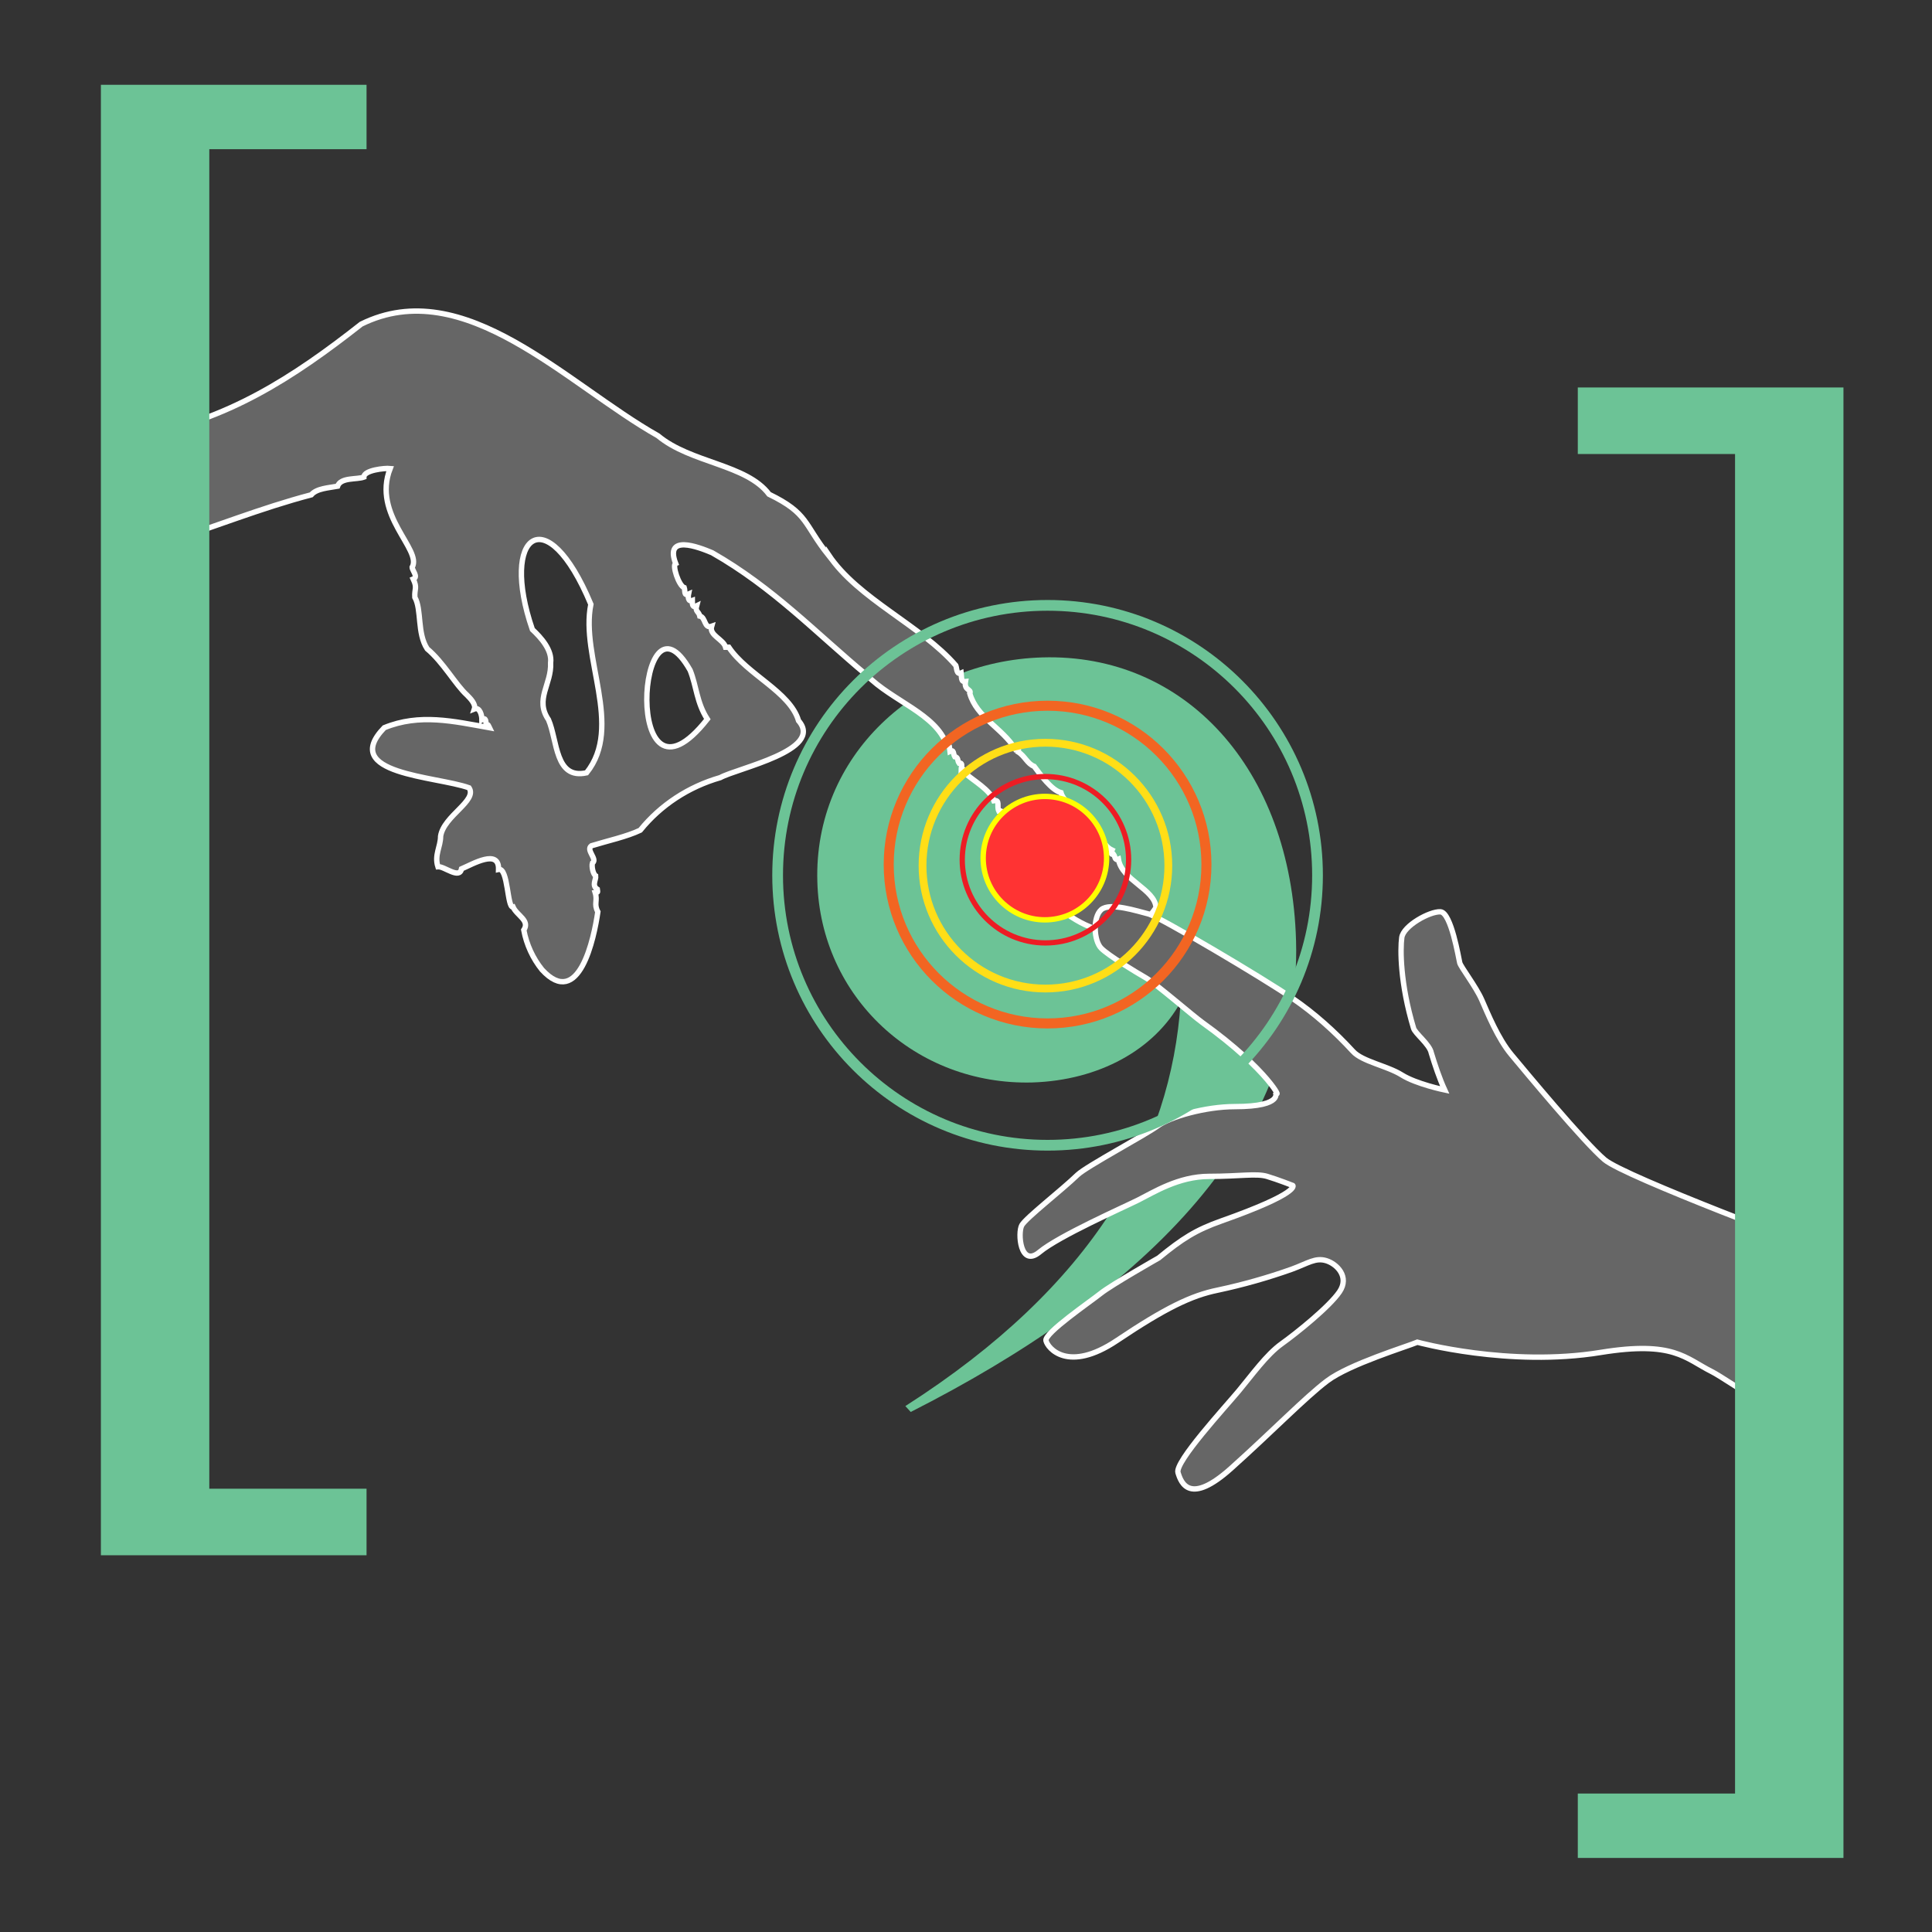
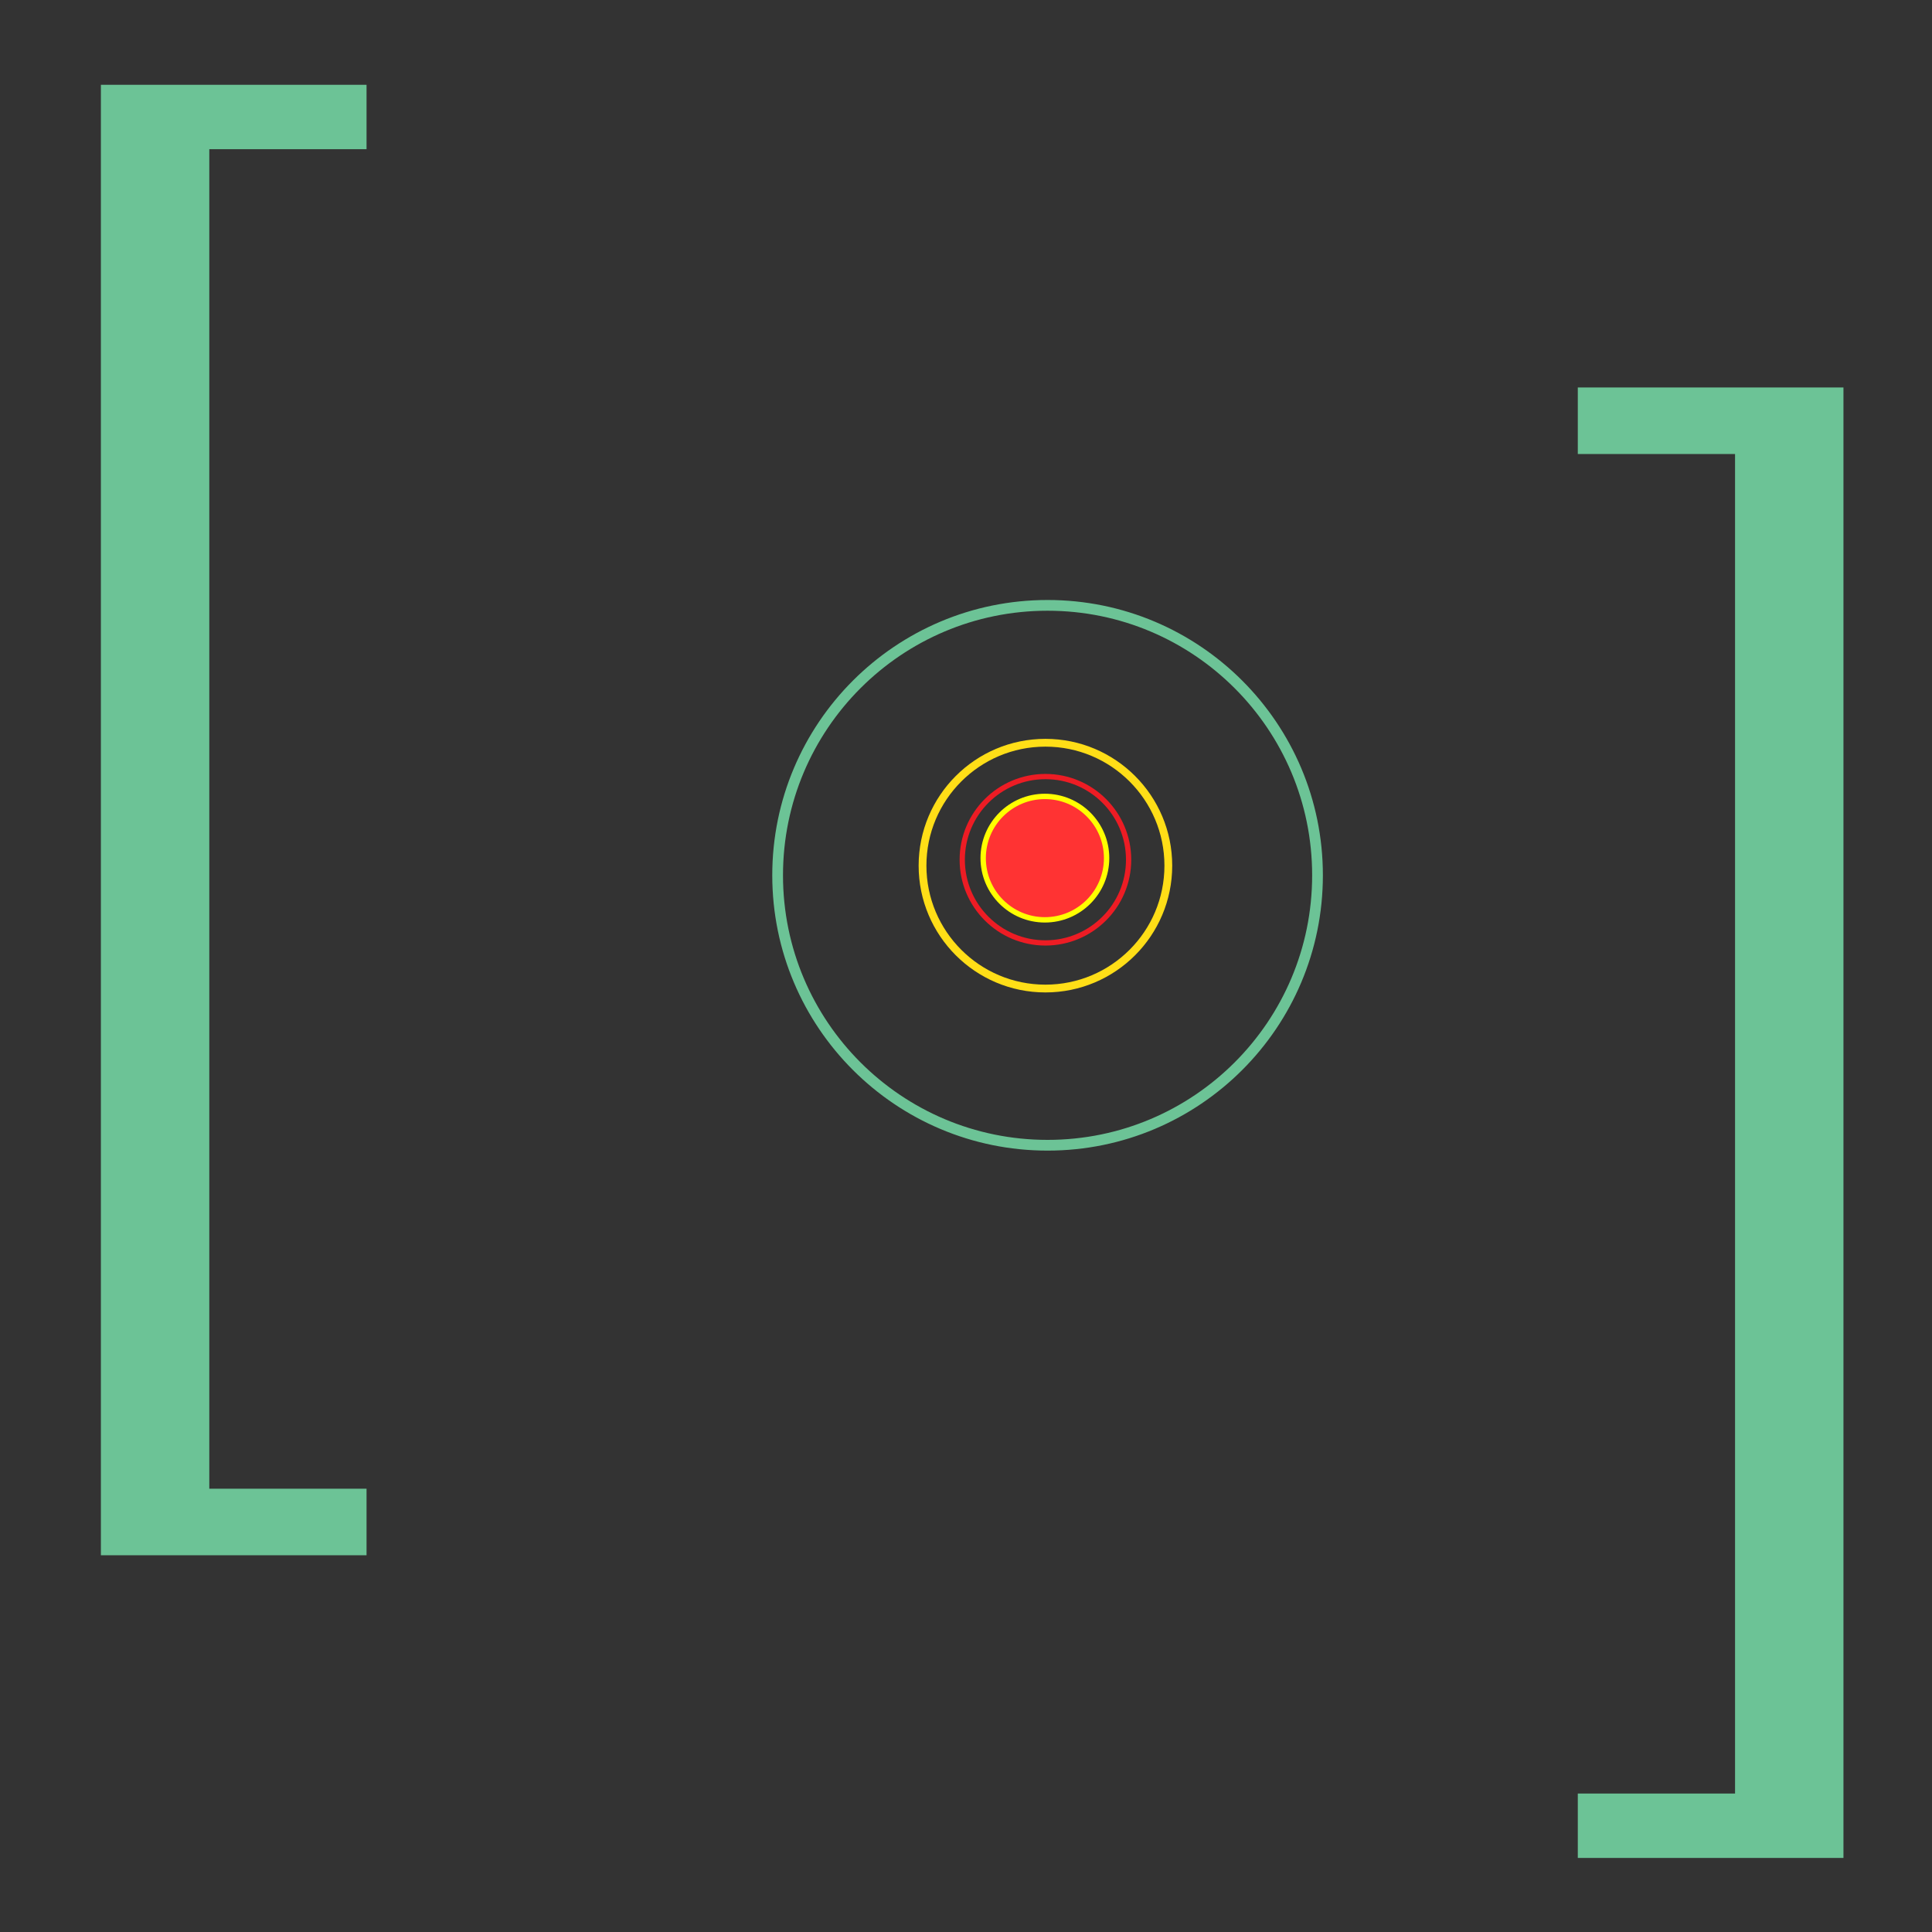
<svg xmlns="http://www.w3.org/2000/svg" xmlns:xlink="http://www.w3.org/1999/xlink" version="1.1" id="Layer_1" x="0px" y="0px" viewBox="0 0 360 360" style="enable-background:new 0 0 360 360;" xml:space="preserve">
  <rect x="0" y="0" width="360" height="360" fill="#333333" stroke="none" />
  <style type="text/css">
	.st0{fill:#6CC396;}
	.st1{clip-path:url(#SVGID_00000098913023349371898610000002929255789500701884_);}
	.st2{fill-rule:evenodd;clip-rule:evenodd;fill:#666666;stroke:#FFFFFF;stroke-miterlimit:10;}
	.st3{fill:#666666;stroke:#FFFFFF;stroke-miterlimit:10;}
	.st4{fill:#FF3333;stroke:#FFFF00;stroke-miterlimit:10;}
	.st5{fill:none;stroke:#ED1C24;stroke-width:0.98;stroke-miterlimit:10;}
	.st6{fill:none;stroke:#FFDE17;stroke-width:1.45;stroke-miterlimit:10;}
	.st7{fill:none;stroke:#F26522;stroke-width:1.87;stroke-miterlimit:10;}
	.st8{fill:none;stroke:#6CC396;stroke-width:2;stroke-miterlimit:10;}
</style>
  <g>
-     <path class="st0" d="M168.7,262c35.2-22.5,49.5-48.4,51.3-75.3c-4.9,8.9-15.2,14.6-27.6,15c-21.8,0.6-39.5-15.9-40.1-37.4   c-0.7-23.4,18.5-41.1,41.9-41.8c26.5-0.8,46.4,20.6,47.3,52.8c1.1,37.6-29.8,66.5-71.8,87.8L168.7,262z" />
-   </g>
+     </g>
  <g>
    <defs>
-       <circle id="SVGID_1_" cx="174.7" cy="180" r="171.5" />
-     </defs>
+       </defs>
    <clipPath id="SVGID_00000183218252695939348620000017341994511266876295_">
      <use xlink:href="#SVGID_1_" style="overflow:visible;" />
    </clipPath>
    <g style="clip-path:url(#SVGID_00000183218252695939348620000017341994511266876295_);">
      <path class="st2" d="M67.3,60.4c-12.7,10-25.1,18-41.3,20.8c-4.5,3.1-11.9,3.1-17.4,4.5c-2.1,1.9-6.7,0.8-8.8,2.1    c-5.2,1.4-10.4,1.4-14.9,2.5c-3.9-0.3-4.2,2.4-5.9,5.8c-3.6,6.2-6.5,12.7-8.6,19.6c1.1,4.4,6,1.3,9.3,1c5.4-1.8,11.6-2.5,16.5-4.5    c12-3.8,23.8-7.3,34.3-11c9.5-3,18-6.5,27.5-9c1-1.2,3.3-1.3,4.9-1.6c0.6-1.7,3.6-1.2,4.9-1.7c0-1.3,3.9-1.7,4.9-1.6    c-3.4,8.7,6,15.1,4.1,18.4c0,0.6,1.2,1.8,0.2,2.2c0.8,1.7,0.2,1.8,0.3,3.4c1.3,2.3,0.4,6.7,2.3,9.6c3,2.5,5.3,6.7,7.4,8.6    c0.6,0.6,1.7,1.7,1.4,2.6c1-0.4,1.4,1.2,1.4,2c0.8-0.5,0.7,0.3,0.8,1c0.4-0.2,0.4,0.1,0.6,0.5c-6.7-1.2-13-2.7-19.6,0    c-8.4,8.7,9.7,9,15.8,11.2c1.6,2.4-4.7,5.2-5.3,9c0,2-1.2,3.5-0.5,5.7c1.2-0.1,4,2.4,4.4,0.4c2.1-0.9,7-3.8,6.9,0.1    c1.8-0.4,1.6,7.3,2.7,7c0.7,1.6,3.2,2.5,2,4.3c0.5,2.7,1.7,5.3,3.4,7.4c6.9,7.5,9.7-5.9,10.4-10.8c-0.8-1.5,0-2-0.5-3.6    c0.5-0.1,0.5,0.1,0.4-0.6c-1.1-0.7-0.2-1.8-0.3-2.5c-0.5-0.3-0.8-1.8-0.6-2.4c1-0.7-1.3-2.4-0.2-3.2c2.9-0.9,6.6-1.7,9.1-2.9    c3.8-4.7,9-8.1,14.9-9.8c3.3-1.8,19.4-5.1,14.6-10.6c-1.6-5.4-9.6-8.6-13-13.7c-0.2,0-0.4,0-0.6,0c-0.4-1.5-3.1-2.2-2.6-3.9    c-1.4,0.5-1.1-1.7-2.2-1.9c-0.2-0.9-0.9-0.8-0.6-1.9c-0.8,0.4-0.8-0.3-0.8-1c-0.8,0.3-0.8-0.7-0.7-1.2c-0.9,0.4-0.6-0.6-0.8-1.2    c-1-0.3-2.3-4.2-1.6-4.5c-2.1-5.5,4.2-3.1,6.8-2c11.4,6.5,19.3,14.9,28.8,22.8c4.7,4.8,12.9,7.2,14.9,13c0.6-0.2,0.5,0.5,0.6,1.2    c0.8-0.4,0.6,0.5,0.9,1c0.7,0.1,0.5,0.8,0.8,1.2c0.8-0.1,0.4,0.7,0.4,1.2c0.6-0.4,0.7,0.6,0.9,0.8c1.3,1.2,4.5,3,5.2,5    c1.2-0.2,0.5,1,0.9,1.9c1.6-0.3,0.8,3.8,1.8,3.7c0.2,0.5,0.9,1.4,0.8,2.1c-0.2,0.1-0.2,0.9,0.4,0.6c0.6,1,0,1.8,0.9,2.1    c0.6,1.4,0.8,1.4,1.4,2.8c3.8,6.7,17,17.5,24,6.7c-0.2-3.4-6.4-5.1-7-9c-0.7,0.3-0.6-0.5-0.9-0.9c-0.7,0.1-0.4-0.6-0.3-0.8    c-1.9-0.9-2-3.2-3.7-4.4c-0.3-2.2-5.1-3.7-5.8-6.3c-1.8-0.5-3.8-3.3-5-4.9c-1.3-0.5-1.7-1.9-3-2.7c0.1-0.5,0.2-0.8-0.5-0.5    c-2.5-4-7.2-5.9-8.5-10.4c0.4-0.8-1.1-0.5-0.8-2.2c-0.9,0.1-0.7-0.8-0.8-1.6c-0.9,0.4-0.8-0.9-1-1.4c-6.5-7.5-18.2-12.4-23.7-20.6    v0.1c-4.7-5.9-3.7-7.8-11.1-11.4c-4.2-5.6-14.6-5.8-20.7-10.9C105.6,71.6,86.5,50.9,67.3,60.4z M128.6,124.9c1.2,3,1.2,6,3.2,9.1    C115.9,154.2,118.7,107.4,128.6,124.9z M110.1,112.6c-2,9.8,6.1,22.8-0.8,31.4c-5.9,1.3-5.4-6-7.1-9.9c-2.6-3.8,0.6-6.6,0.4-10.6    c0.3-2.4-1.8-4.7-3.4-6.2C93.1,99.6,101.8,92.7,110.1,112.6z" />
      <path class="st3" d="M386.8,249.7l-47.5-16.8c0,0-36.5-13.6-40.3-16.8s-14.9-16.6-17.4-19.6s-4.4-7.7-5.5-10.2s-3.9-6.1-4.1-6.9    s-1.6-9.4-3.6-9.5s-6.9,2.6-7.2,4.8s-0.3,8.6,2.2,16.9c0.3,1,3,3,3.3,4.6c0.7,2.3,1.5,4.7,2.5,6.9c0,0-5.3-1.1-8-2.8    s-7.4-2.5-9.1-4.4c-3.4-3.7-7.2-7.1-11.3-9.9c-5.2-3.6-24.8-15.2-26.8-15.7s-7.2-2.2-8.8-0.8s-1.4,5.8,0,7.2s6.4,4.4,8.3,5.5    s8.7,7,10.5,8.3c12.7,9.1,15,14.9,13.6,12.9c0,0,1.9,2.8-7.5,2.8c-5.5,0-12.1,1.9-14.4,3.6s-13.2,7.5-14.9,9.1    c-3,2.9-9.6,8-10.4,9.4s-0.3,8,3.3,5s15.6-8.3,18.4-9.7s7.5-4.4,13.2-4.4s8.8-0.6,10.8,0s4.8,1.7,4.8,1.7s1.4,1.4-13.3,6.6    c-4.8,1.7-7.3,3.3-11.7,6.9c0,0-8.8,5-10.8,6.6s-10.5,7.4-10.2,8.8s4.1,6.1,13.2,0s13.9-8.4,18.8-9.4c4.7-1,9.3-2.3,13.8-3.9    c3-1.1,4.4-2.2,6.4-1.6s4.4,3,2.5,5.8s-8,7.7-10.8,9.7s-5.5,5.8-8,8.8s-11.9,13.2-11.3,15.2s2.2,6.1,9.9-0.8s13.8-13.2,17.9-16.3    s14.9-6.4,16.8-7.2c0,0,17.1,4.7,34.2,1.9c13.6-2.2,15.7,1.1,20.7,3.6s62.4,42.2,67.6,44.2L386.8,249.7z" />
    </g>
  </g>
  <path class="st0" d="M323.3,84.6H294V72.2h49.5v274H294v-12h29.3V84.6z" />
  <path class="st0" d="M39,277.4h29.3v12.4H18.8v-274h49.5v12H39V277.4z" />
  <circle class="st4" cx="194.7" cy="159.9" r="11.5" />
  <circle class="st5" cx="194.8" cy="160.2" r="15.5" />
  <circle class="st6" cx="194.8" cy="161.3" r="22.9" />
-   <circle class="st7" cx="195.2" cy="161.1" r="29.6" />
  <circle class="st8" cx="195.2" cy="163.1" r="50.3" />
</svg>